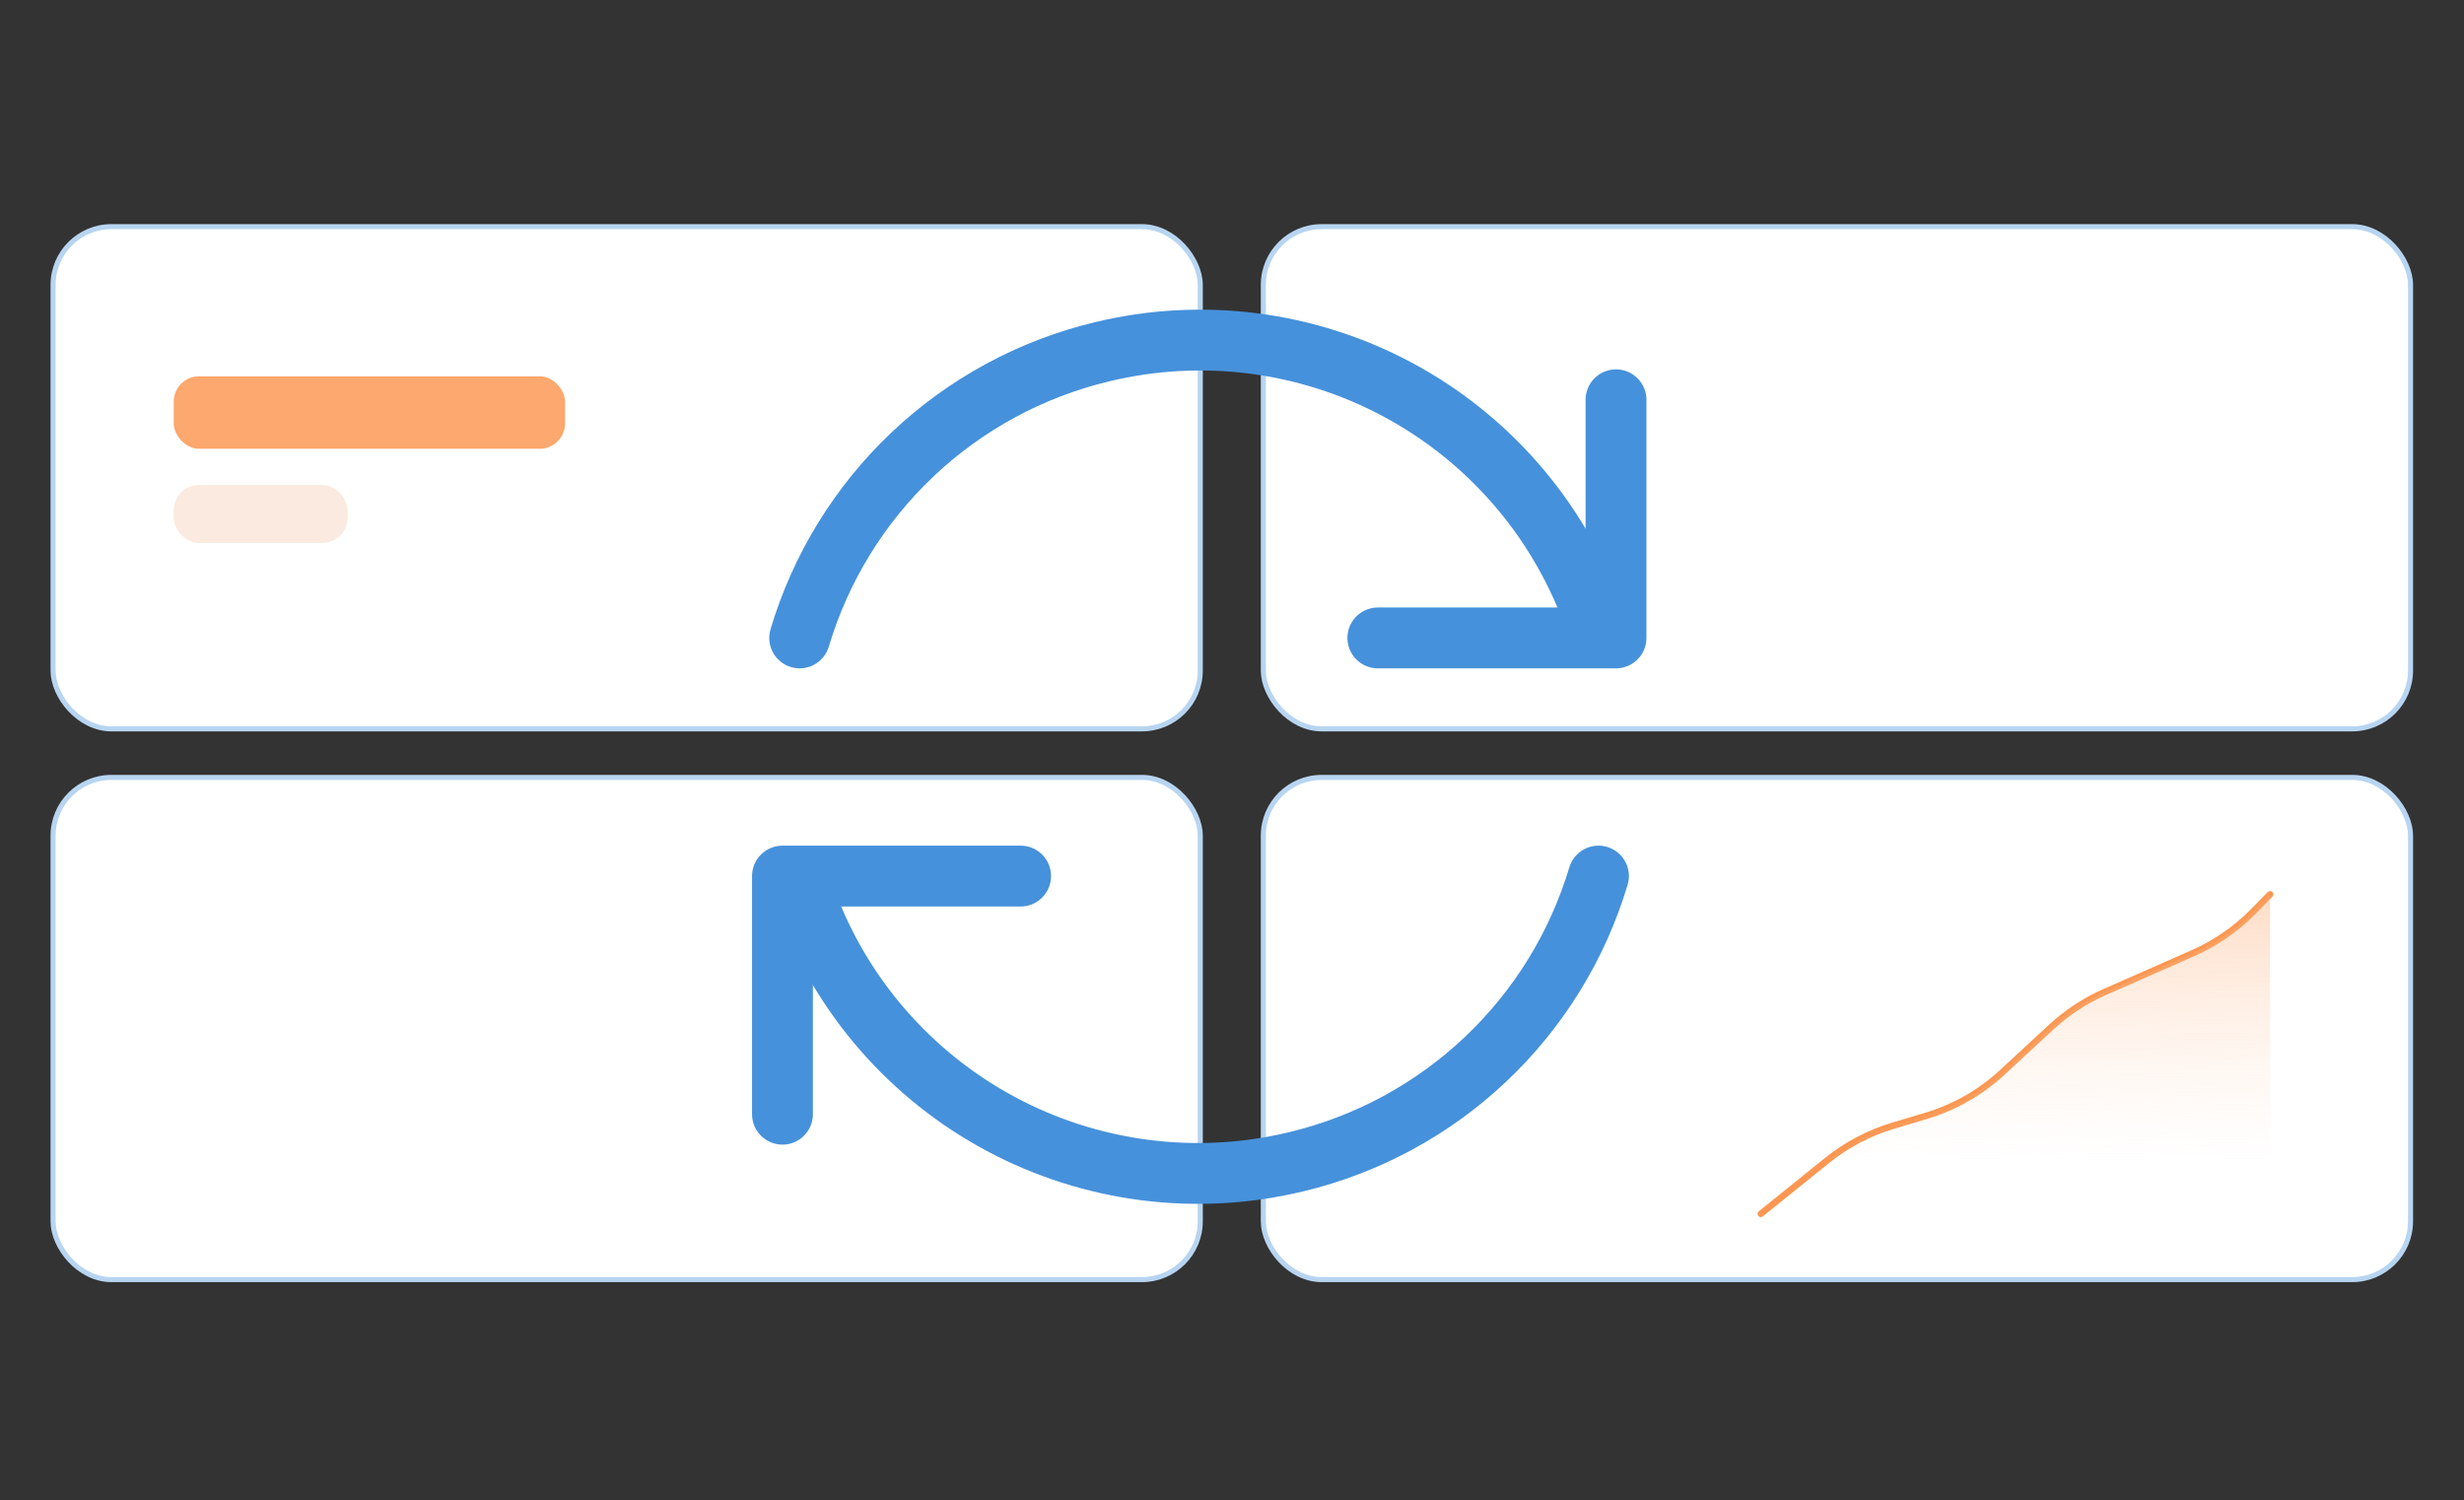
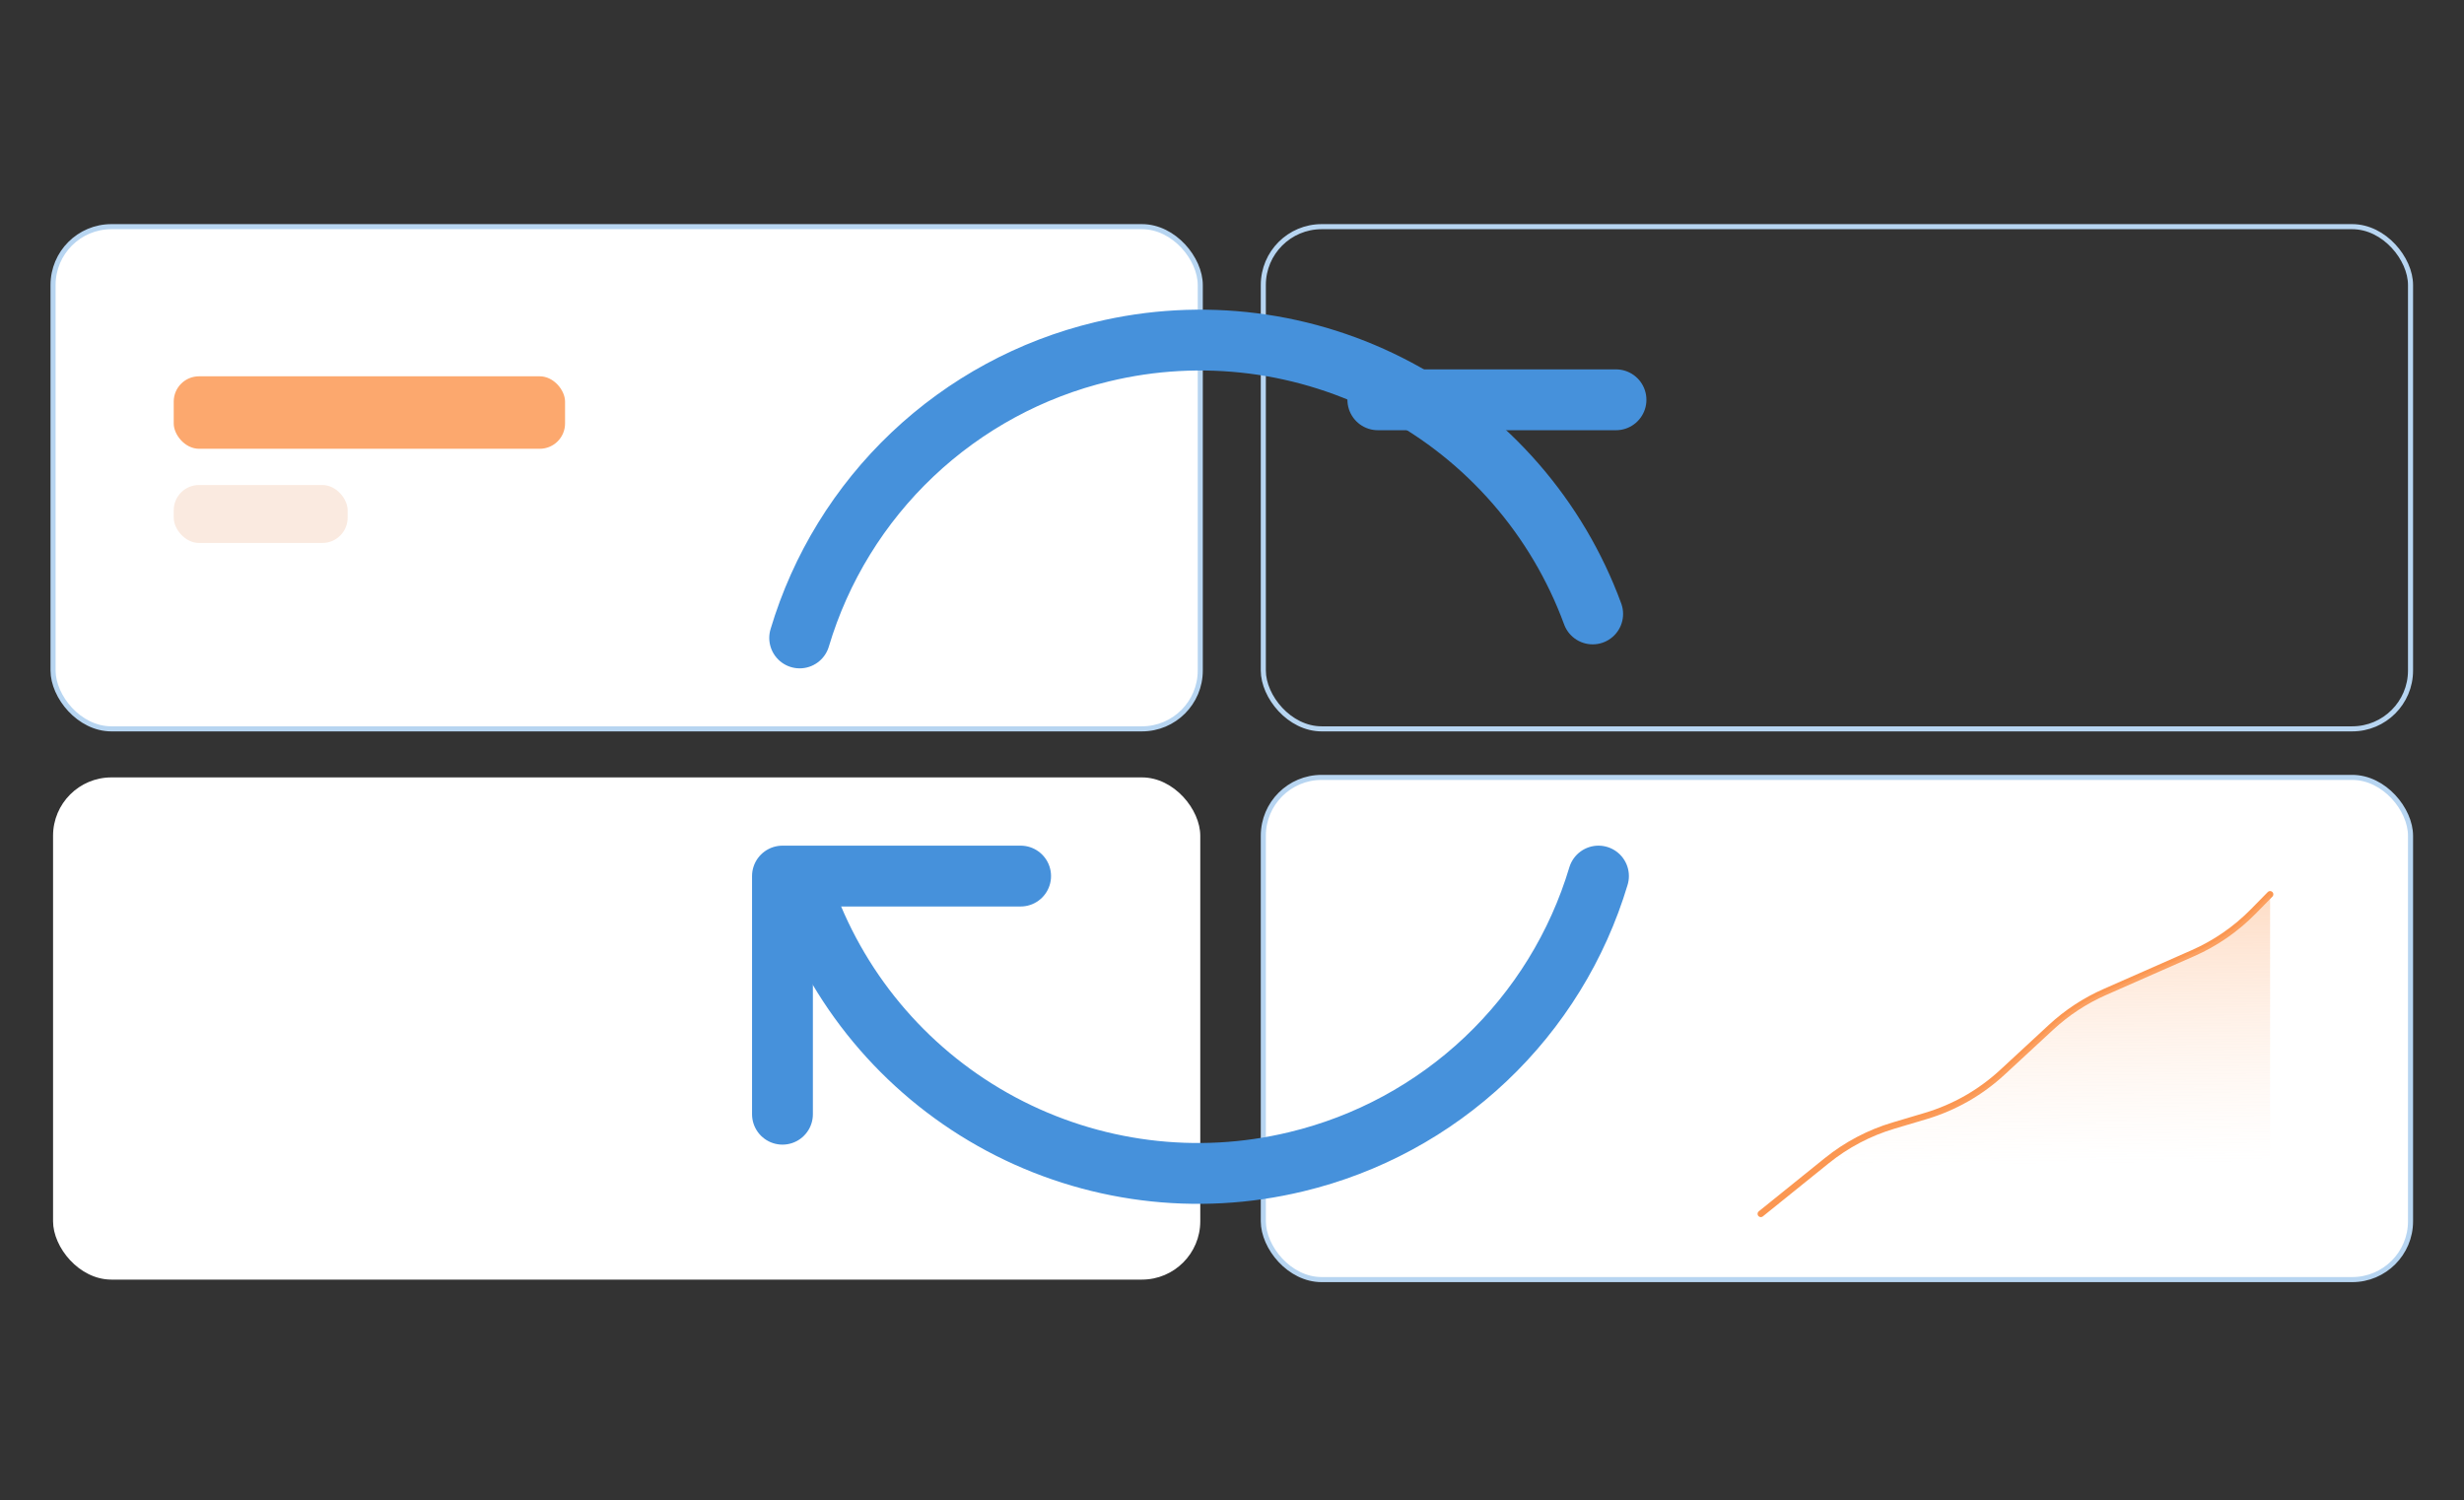
<svg xmlns="http://www.w3.org/2000/svg" width="340" height="207" viewBox="0 0 340 207" fill="none">
  <rect x="0" y="0" width="340" height="207" fill="#333333" stroke="none" />
  <mask id="mask0_8042_7528" style="mask-type:alpha" maskUnits="userSpaceOnUse" x="0" y="0" width="340" height="207">
    <rect x="0.472" y="0.928" width="339" height="206" fill="#D9D9D9" />
  </mask>
  <g mask="url(#mask0_8042_7528)">
    <rect x="7.321" y="31.278" width="158.3" height="69.3" rx="8.05" fill="white" />
    <rect x="7.321" y="31.278" width="158.3" height="69.3" rx="8.05" stroke="#B7D5F1" stroke-width="0.7" />
    <rect x="23.971" y="51.928" width="54" height="10" rx="3.491" fill="#FCA86E" />
    <rect x="23.971" y="66.928" width="24" height="8" rx="3.491" fill="#FAEAE0" />
-     <rect x="174.321" y="31.278" width="158.3" height="69.3" rx="8.05" fill="white" />
    <rect x="174.321" y="31.278" width="158.3" height="69.3" rx="8.05" stroke="#B7D5F1" stroke-width="0.7" />
    <rect x="7.321" y="107.278" width="158.3" height="69.3" rx="8.05" fill="white" />
-     <rect x="7.321" y="107.278" width="158.3" height="69.3" rx="8.05" stroke="#B7D5F1" stroke-width="0.7" />
    <rect x="174.321" y="107.278" width="158.3" height="69.3" rx="8.05" fill="white" />
    <rect x="174.321" y="107.278" width="158.3" height="69.3" rx="8.05" stroke="#B7D5F1" stroke-width="0.7" />
    <path d="M242.971 167.504L252.082 160.159C254.804 157.965 257.927 156.322 261.278 155.324L265.726 153.999C269.669 152.824 273.289 150.76 276.308 147.966L283.018 141.758C285.205 139.734 287.713 138.088 290.44 136.887L302.581 131.539C305.706 130.163 308.541 128.203 310.932 125.766L313.244 123.411" stroke="#FB9752" stroke-width="0.896" stroke-linecap="round" />
    <path d="M252.082 160.159L242.971 167.504H313.244V123.411L310.932 125.767C308.541 128.204 305.706 130.163 302.581 131.54L290.44 136.887C287.713 138.088 285.205 139.735 283.018 141.758L276.308 147.967C273.289 150.761 269.669 152.825 265.726 153.999L261.278 155.325C257.927 156.323 254.804 157.965 252.082 160.159Z" fill="url(#paint0_linear_8042_7528)" fill-opacity="0.4" />
    <path d="M110.345 88.031C113.227 78.371 118.597 69.639 125.918 62.709C133.239 55.779 142.252 50.895 152.055 48.547C165.814 45.217 180.317 47.063 192.803 53.733C205.289 60.403 214.886 71.432 219.768 84.72" stroke="#4691DB" stroke-width="8.395" stroke-linecap="round" stroke-linejoin="round" />
-     <path d="M222.987 55.169V88.031H190.125" stroke="#4691DB" stroke-width="8.395" stroke-linecap="round" stroke-linejoin="round" />
+     <path d="M222.987 55.169H190.125" stroke="#4691DB" stroke-width="8.395" stroke-linecap="round" stroke-linejoin="round" />
    <path d="M220.569 120.893C217.679 130.537 212.308 139.254 204.992 146.172C197.677 153.089 188.674 157.965 178.883 160.311C165.125 163.639 150.624 161.792 138.14 155.122C125.656 148.452 116.06 137.424 111.179 124.138" stroke="#4691DB" stroke-width="8.395" stroke-linecap="round" stroke-linejoin="round" />
    <path d="M107.97 153.755V120.893H140.832" stroke="#4691DB" stroke-width="8.395" stroke-linecap="round" stroke-linejoin="round" />
  </g>
  <defs>
    <linearGradient id="paint0_linear_8042_7528" x1="278.086" y1="123.411" x2="278.464" y2="160.757" gradientUnits="userSpaceOnUse">
      <stop stop-color="#FCA86E" />
      <stop offset="1" stop-color="#FDD7BC" stop-opacity="0" />
    </linearGradient>
  </defs>
</svg>